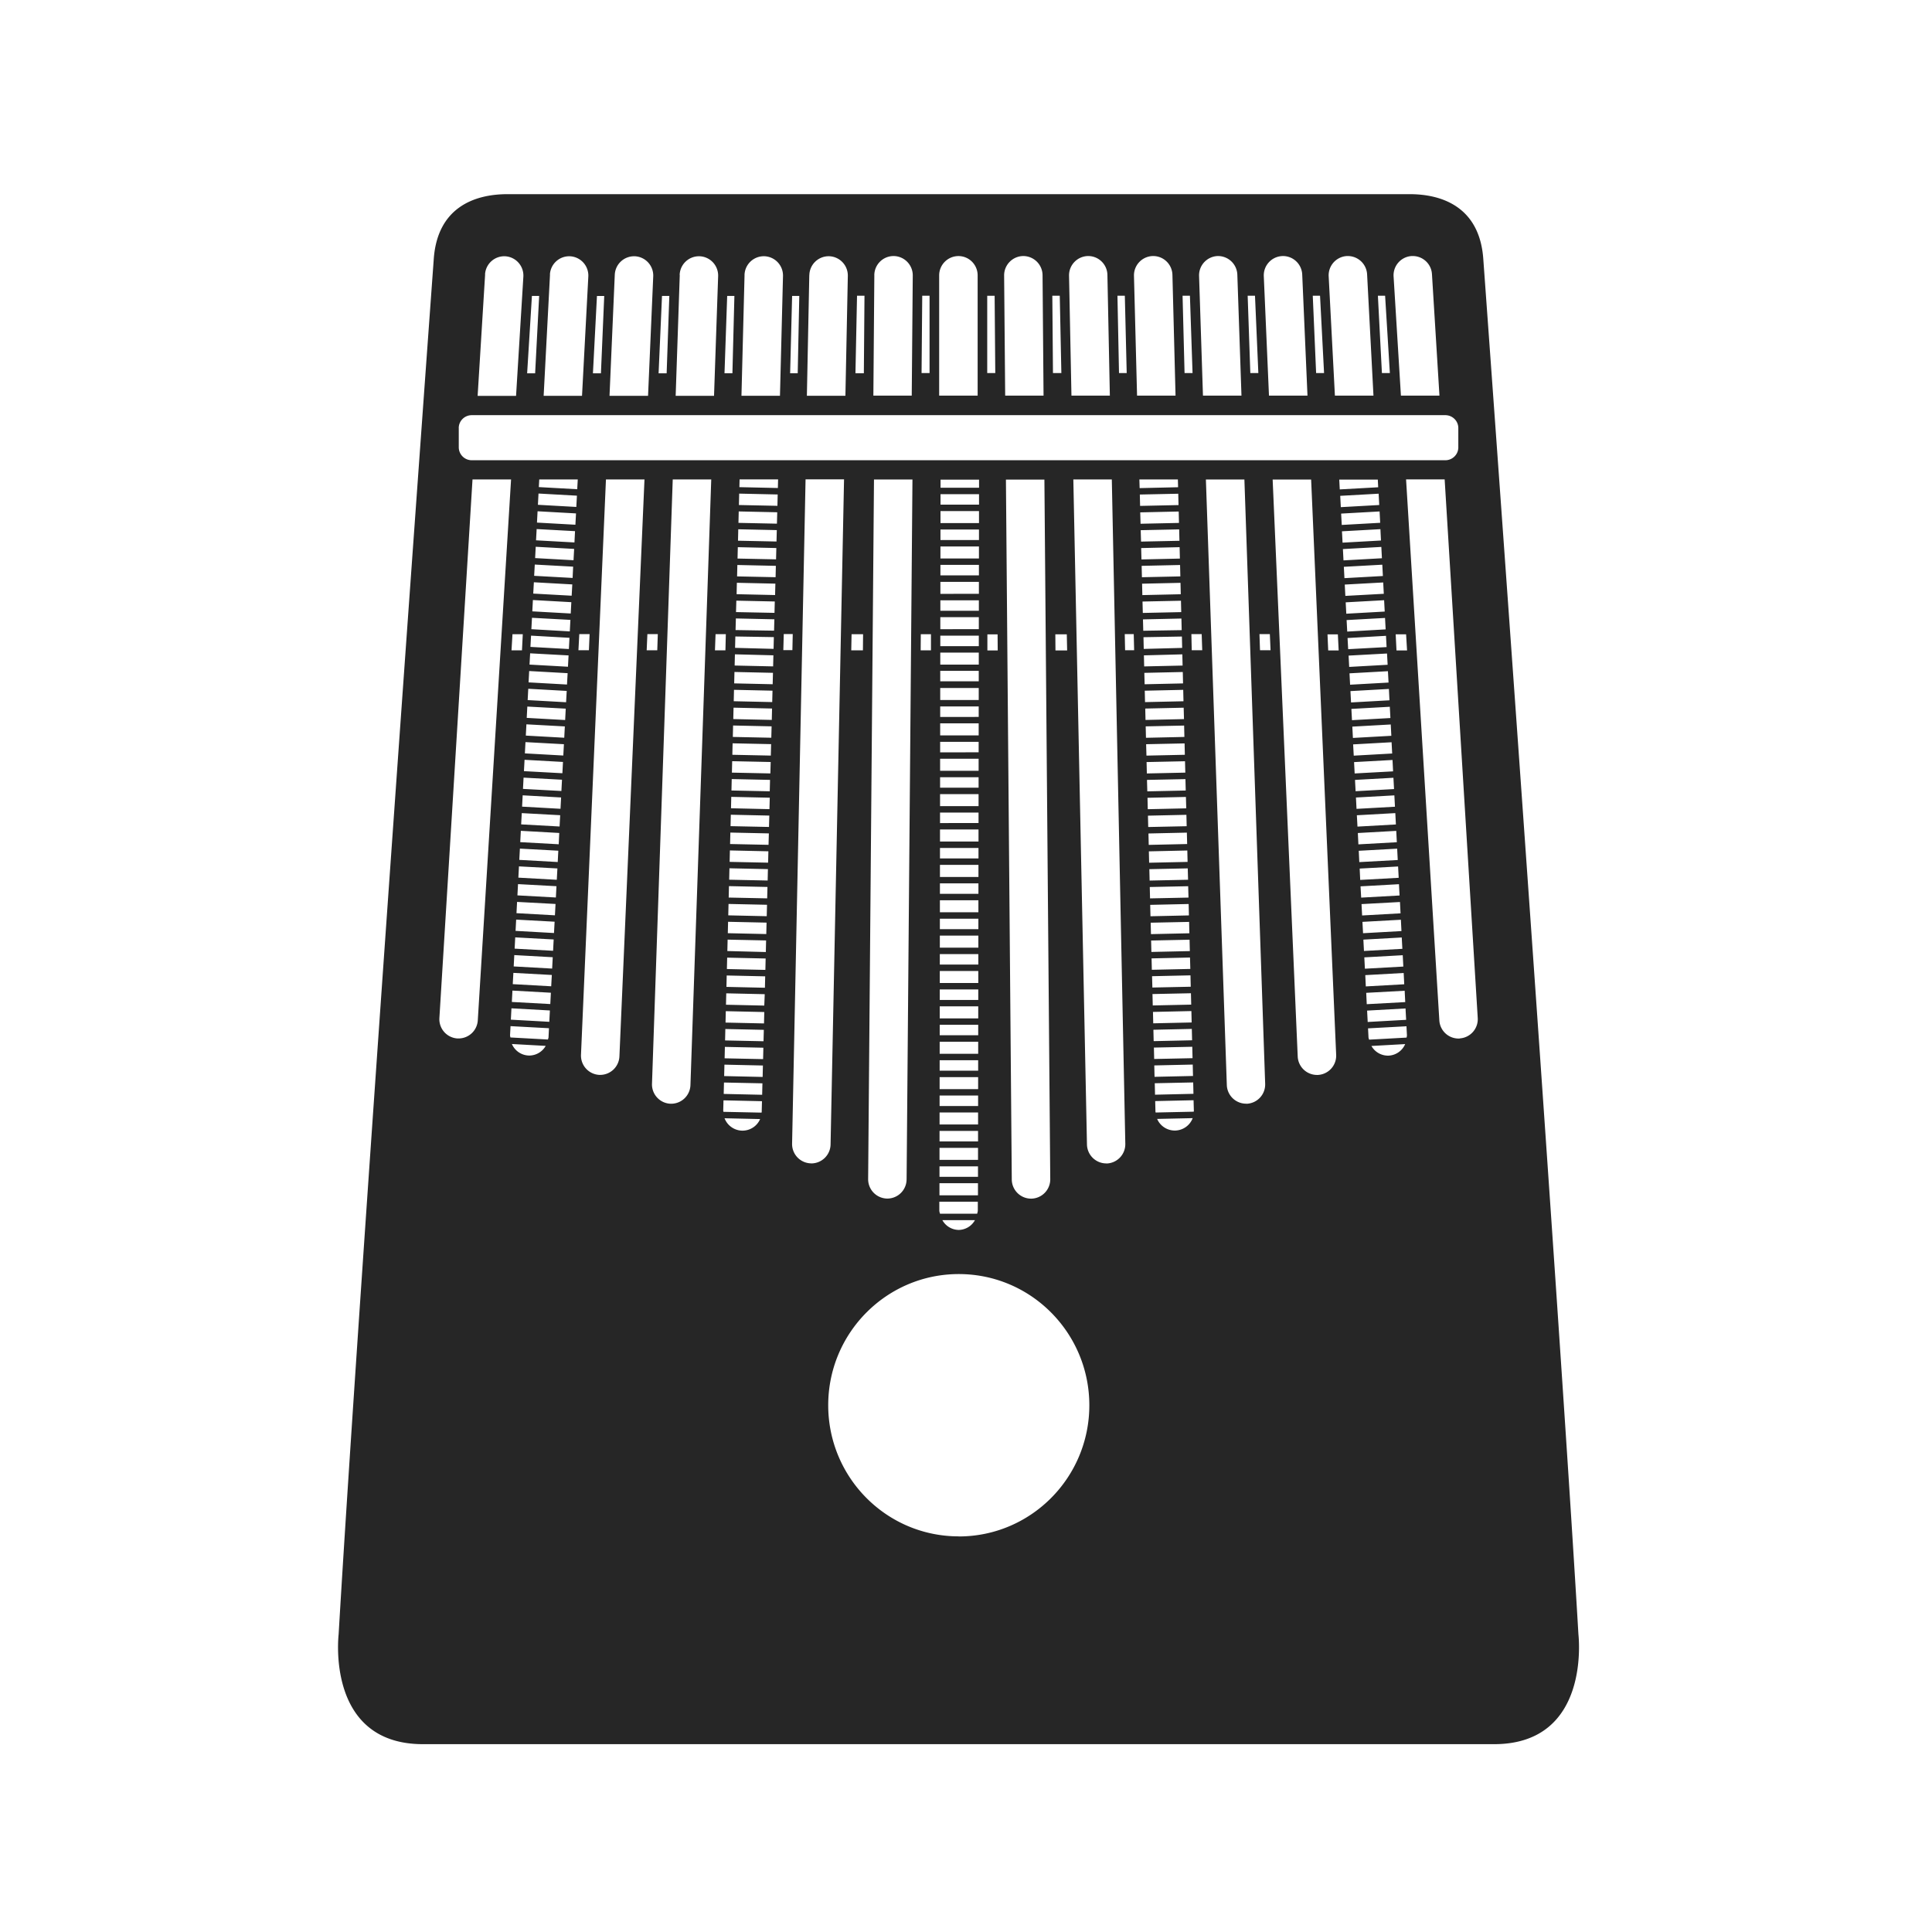
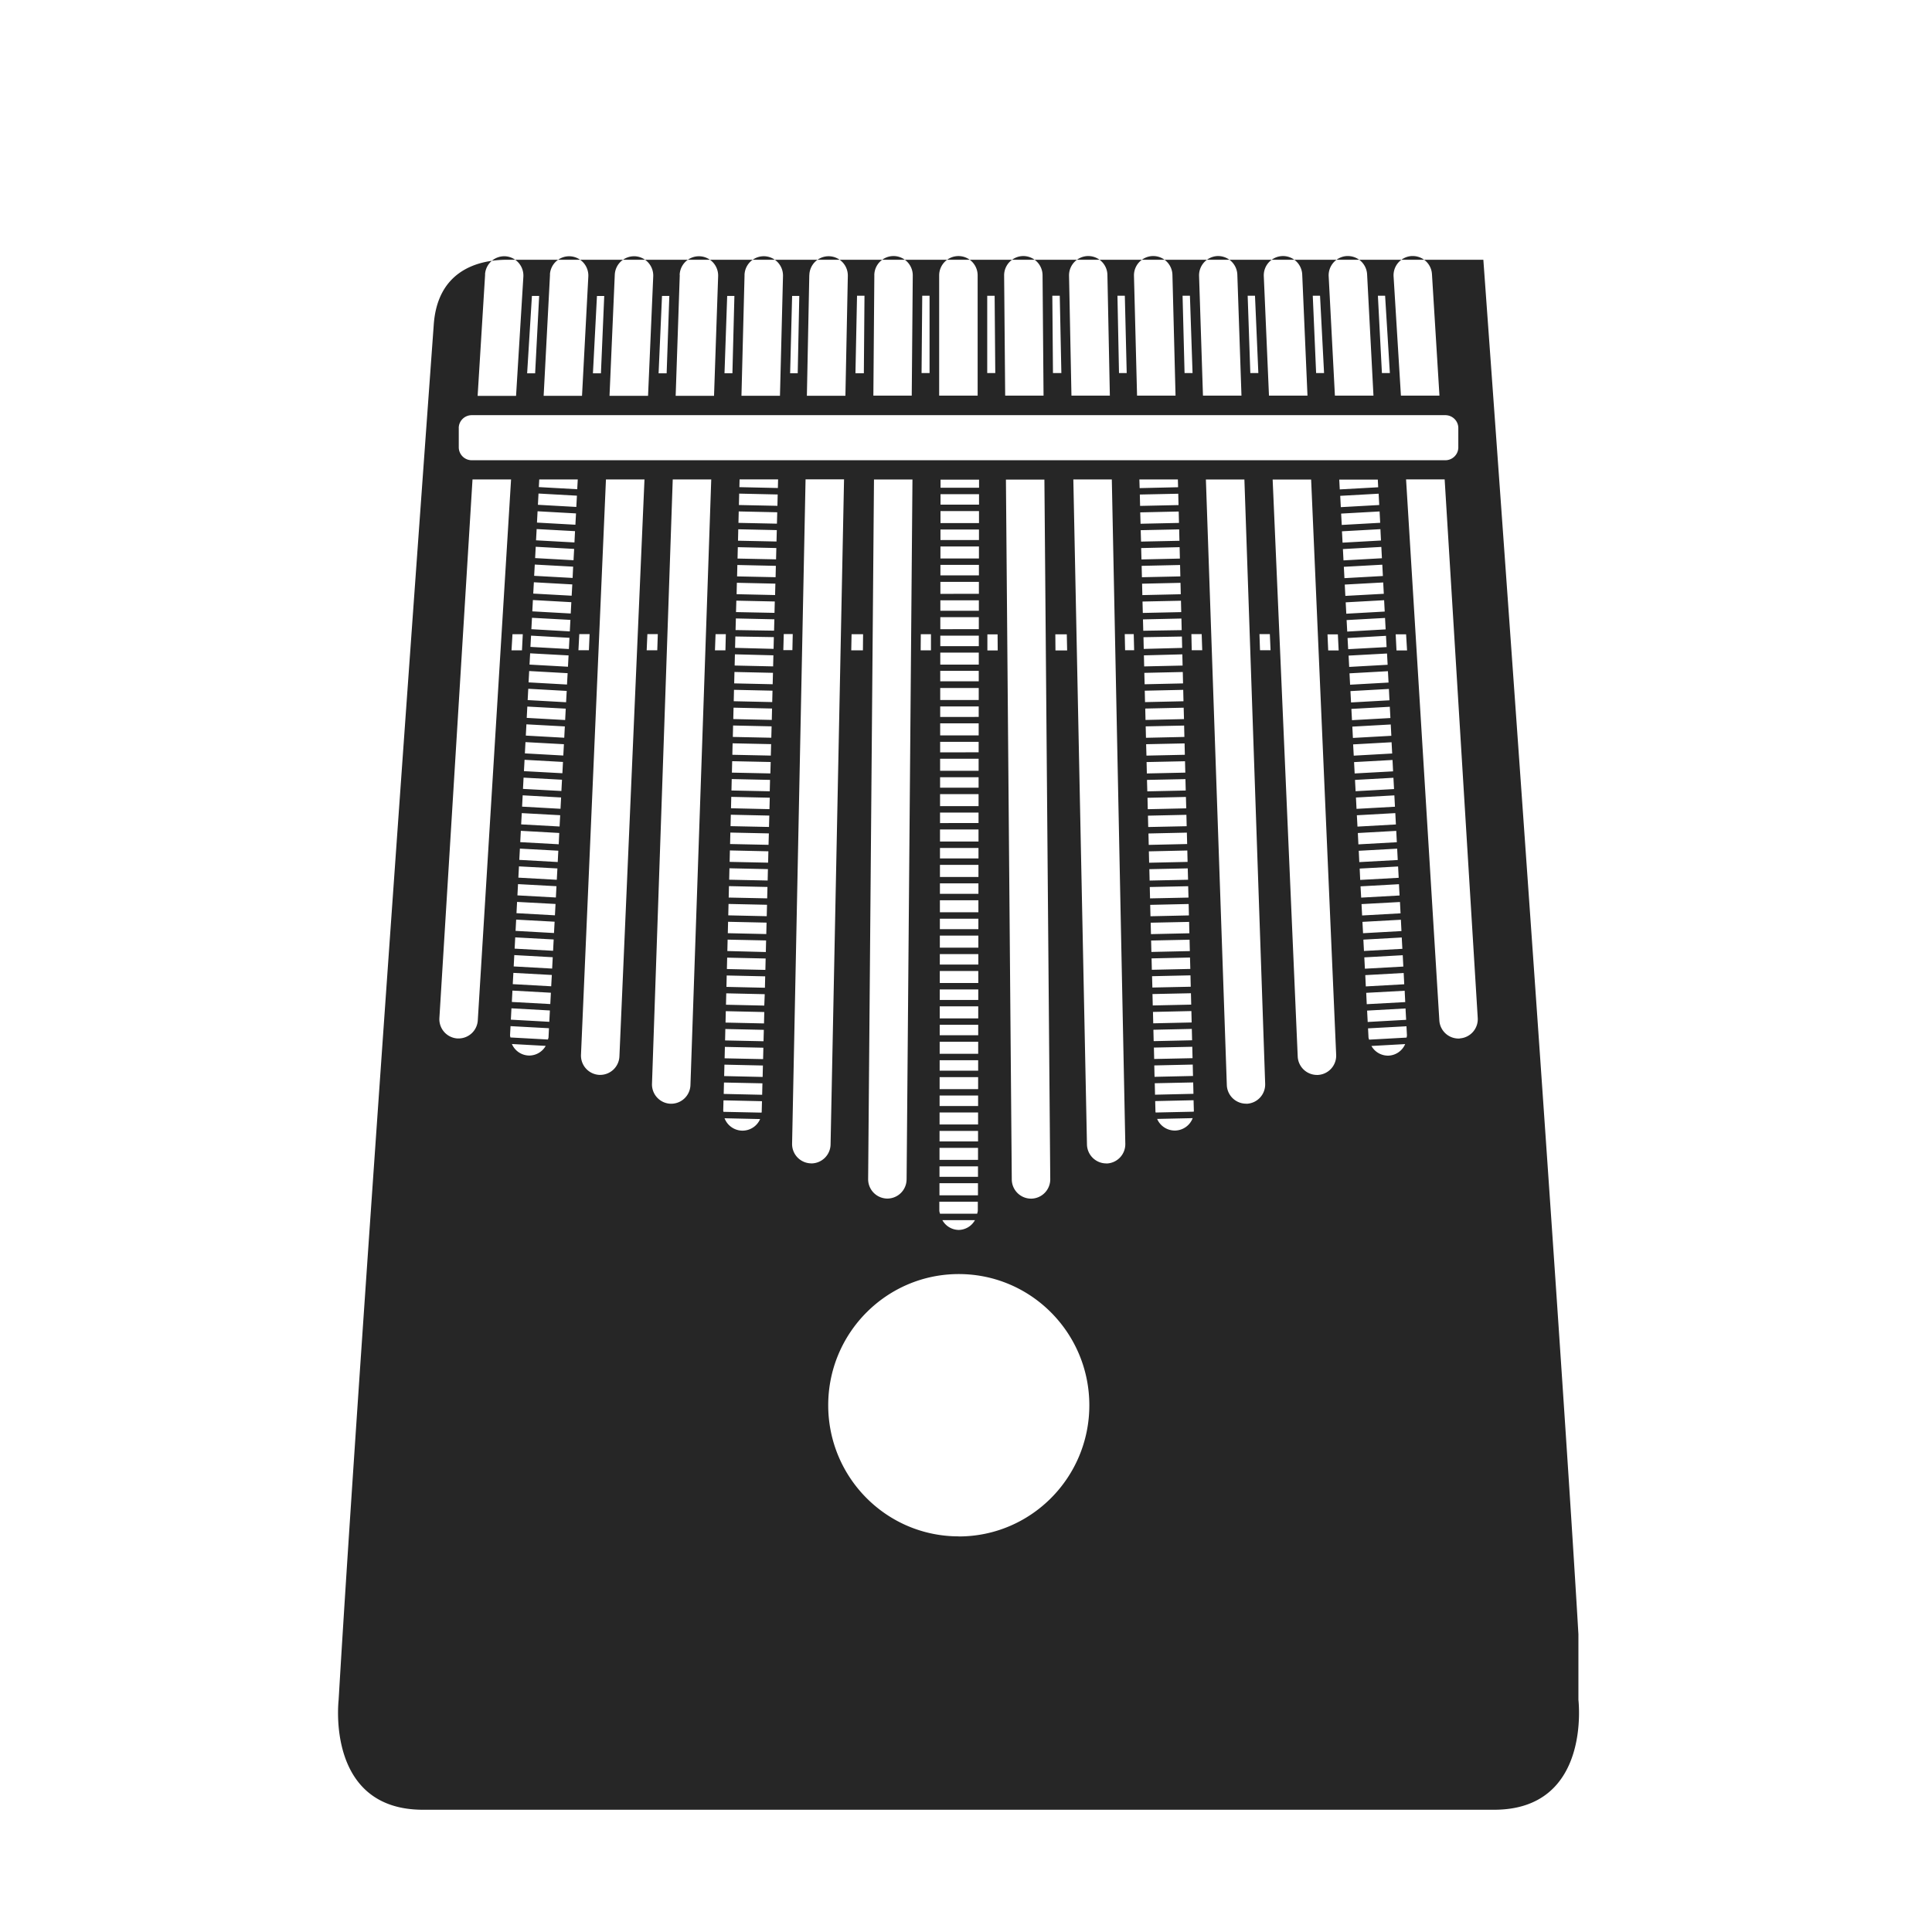
<svg xmlns="http://www.w3.org/2000/svg" fill="none" viewBox="0 0 72 72" width="72" height="72">
-   <path d="M58.823 60.902C58.073 48.09 55.28 9.68 55.28 9.68c-.124-1.941-1.507-2.444-2.745-2.444H18.91c-1.24 0-2.622.503-2.747 2.444 0 0-2.792 38.41-3.543 51.222-.003.044-.482 4.098 3.143 4.098H55.68c3.625 0 3.146-4.054 3.143-4.098Zm-6.217-51.36h.045c.375 0 .692.293.714.676l.279 4.525h-1.436l-.273-4.438a.719.719 0 0 1 .671-.763Zm-.987 1.48.177 2.881H51.5l-.15-2.883h.269Zm-1.425-1.48h.038a.72.72 0 0 1 .716.682l.237 4.52h-1.437l-.232-4.443a.72.72 0 0 1 .678-.759Zm-1 1.48.15 2.881h-.296l-.125-2.883h.271Zm-1.412-1.48h.031c.382 0 .7.302.717.69l.196 4.511h-1.435l-.193-4.45a.719.719 0 0 1 .684-.75Zm-1.012 1.48.125 2.881h-.299l-.099-2.883h.273Zm-1.4-1.48h.026a.72.72 0 0 1 .716.696l.154 4.506h-1.435l-.145-4.456a.72.72 0 0 1 .692-.746Zm-1.025 1.48.098 2.881h-.298l-.074-2.883h.274Zm-1.386-1.48h.018c.387 0 .706.31.716.702l.116 4.5h-1.434l-.115-4.462a.72.72 0 0 1 .7-.74Zm-1.04 1.48.07 2.881h-.287l-.058-2.883h.27Zm-1.38-1.48h.015c.39 0 .71.313.716.705l.091 4.496H39.93l-.09-4.465a.72.72 0 0 1 .702-.736Zm-1.045 1.48.06 2.881h-.313l-.024-2.883h.277Zm-1.365-1.48h.007a.72.72 0 0 1 .717.715l.037 4.486h-1.43l-.039-4.474a.72.72 0 0 1 .71-.727Zm-1.337 1.48h.275l.024 2.881h-.3V11.02ZM35 10.263a.72.72 0 0 1 .718-.72c.396 0 .716.322.716.72v4.48H35v-4.48Zm-.631.758h.273v2.882h-.298l.025-2.883Zm-1.786-.764a.718.718 0 0 1 .716-.715h.007a.72.72 0 0 1 .71.727l-.038 4.474h-1.43l.036-4.486Zm-.644.764h.278l-.024 2.89h-.313l.059-2.884Zm-1.777-.766a.72.72 0 0 1 .718-.706h.014a.72.72 0 0 1 .702.736l-.09 4.465H30.07l.09-4.496Zm-.642.773h.267l-.058 2.882h-.283l.074-2.883Zm-1.774-.777a.719.719 0 0 1 .718-.702h.018a.72.72 0 0 1 .698.74l-.113 4.461h-1.435l.115-4.499Zm-.65.777h.273l-.074 2.883H27l.1-2.883Zm-1.767-.782a.719.719 0 0 1 .716-.696h.026a.72.72 0 0 1 .692.745l-.153 4.457h-1.43l.153-4.505Zm-.658.783h.273l-.1 2.883h-.3l.127-2.883Zm-1.76-.789a.72.72 0 0 1 .718-.69h.03a.72.72 0 0 1 .685.752l-.193 4.45h-1.436l.196-4.514Zm-.665.79h.272l-.123 2.882h-.298l.15-2.883Zm-1.752-.797a.719.719 0 0 1 .754-.682.72.72 0 0 1 .677.758l-.235 4.443h-1.43l.237-4.52Zm-.671.796h.27l-.15 2.883h-.298l.178-2.883Zm-1.747-.802a.718.718 0 0 1 .76-.676.72.72 0 0 1 .668.764l-.272 4.438H17.8l.279-4.526Zm-.98 5.726c0-.266.217-.481.486-.481H53.86c.27 0 .487.215.487.48v.72c0 .265-.217.48-.487.48H17.584a.484.484 0 0 1-.487-.48v-.72ZM51 38.659l-.017-.335 1.432-.078.018.338c0 .03-.01.055-.013.084l-1.398.077c-.006-.03-.02-.056-.022-.086Zm-.03-.575-.022-.422 1.432-.08.023.424-1.433.08Zm-.035-.66-.02-.424 1.433-.078.021.423-1.43.078Zm-.035-.662-.02-.422 1.431-.08.021.421-1.432.08Zm-.034-.661-.022-.423 1.432-.08.022.423-1.432.08Zm-.035-.662-.022-.422 1.43-.08.023.423-1.433.08Zm-.034-.662-.023-.422 1.433-.079.021.422-1.43.08Zm-.035-.661-.022-.423 1.433-.078.021.422-1.432.08Zm-.035-.663-.024-.422 1.432-.08.023.421-1.434.08Zm-.036-.66-.02-.424 1.432-.078.022.422-1.432.079Zm-.034-.663-.02-.424 1.431-.079.022.423-1.433.078Zm-.034-.664-.02-.422 1.431-.08.022.423-1.433.08Zm-.034-.662-.023-.422 1.433-.08.022.423-1.432.08Zm-.035-.66-.022-.423 1.432-.08.022.423-1.432.08Zm-.035-.663-.022-.416 1.432-.08.023.421-1.434.08Zm-.035-.657-.022-.423 1.433-.079.021.424-1.43.078Zm-.034-.66-.023-.423 1.433-.08.022.42-1.432.08Zm-.54-10.29h1.437l.014.285-1.432.08-.019-.365Zm.31 5.903 1.432-.082.022.42-1.432.078-.023-.416Zm1.42-.322-1.433.082-.023-.429 1.432-.079.023.425Zm-1.468-.585-.022-.423 1.432-.079.022.423-1.432.08Zm-.035-.663-.022-.422 1.433-.079.022.423-1.433.078Zm-.034-.662-.022-.422 1.433-.079.022.422-1.433.08Zm-.035-.66-.022-.423 1.432-.08.022.422-1.432.08Zm-.035-.663-.022-.422 1.433-.08.021.423-1.43.08Zm-.03-.66-.023-.422 1.433-.08.022.423-1.433.08Zm-.035-.662-.022-.422 1.432-.08.022.422-1.432.08Zm-.11 4.74.03.6h-.39l-.026-.6h.385Zm.4.792 1.432-.078.023.42-1.433.08-.022-.423Zm1.466.582.023.423-1.433.08-.022-.424 1.432-.08Zm.036.662.021.422-1.432.08-.022-.423 1.433-.08Zm.034.663.022.42-1.432.08-.022-.42 1.432-.08Zm.035.66.022.422-1.432.08-.022-.422 1.432-.08Zm.214-2.76-.03-.6h.388l.036.6h-.39Zm-12.273 0h-.436l-.005-.6h.427l.013.6Zm-.63 19.703a.72.72 0 0 1-.71.728h-.006a.72.72 0 0 1-.718-.716l-.218-26.08h1.434l.218 26.068ZM37.18 24.24h-.383v-.599h.38l.005.6Zm-2.15 20.992c-.007-.04-.024-.075-.024-.117v-.332h1.434v.332c0 .041-.017.077-.023.117H35.03Zm1.303.24a.705.705 0 0 1-.604.364.708.708 0 0 1-.61-.365h1.22Zm-1.322-.928v-.449h1.435v.45H35.01Zm.001-.688v-.39h1.435v.39H35.01Zm.001-.63v-.449h1.435v.448H35.01Zm.001-.688v-.392h1.435v.392H35.01Zm.001-.632v-.447h1.435v.447H35.01Zm.001-.688v-.39h1.435v.39H35.01Zm.001-.63v-.447h1.435v.448H35.01Zm.001-.687v-.39h1.435v.39H35.01Zm.001-.63v-.448h1.435v.448H35.01Zm.001-.69v-.39h1.435v.39H35.01Zm.001-.63v-.447h1.435v.448H35.01Zm.001-.687v-.39h1.435v.392H35.01Zm.001-.63v-.447h1.435v.447H35.01Zm.001-.687v-.39h1.435v.39H35.01Zm.001-.63v-.45h1.435v.449H35.01Zm.001-.69v-.39h1.435v.39H35.01Zm.001-.63v-.447h1.435v.447H35.01Zm.001-.687v-.39h1.435v.39H35.01Zm.001-.63v-.448h1.435v.45H35.01Zm.001-.689v-.39h1.435v.39H35.01Zm.001-.63v-.448h1.435v.448H35.01Zm.001-.688v-.39h1.435v.39H35.01Zm.001-.632v-.446h1.435v.447H35.01Zm.001-.686v-.39h1.435v.39H35.01Zm.001-.63v-.448h1.435v.448H35.01Zm.001-.688v-.39h1.435v.39H35.01Zm.001-.63v-.449h1.435v.448H35.01Zm.001-.689v-.39h1.435v.39H35.01Zm.001-.63v-.448h1.435v.447H35.01Zm.001-.688V25h1.435v.39H35.01Zm.001-.63v-.45h1.435v.448H35.01Zm.001-.69v-.39h1.435v.39H35.01Zm.001-.63V23h1.435v.448H35.01Zm.001-.688v-.39h1.435v.39H35.01Zm.001-.63v-.448h1.435v.447H35.01Zm.001-.69v-.39h1.435v.39H35.01Zm.001-.63v-.447h1.435v.448H35.01Zm.001-.687v-.39h1.435v.39H35.01Zm.001-.63v-.449h1.435v.448H35.01Zm.001-.689v-.39h1.435v.39H35.01Zm.001-.63v-.3h1.435v.3H35.01Zm-.357 5.464v.596h-.384l.005-.6h.38Zm-.69-5.77-.218 26.08a.719.719 0 0 1-.717.717h-.006a.721.721 0 0 1-.71-.73l.218-26.067h1.433Zm-1.84 5.766-.006.6h-.435l.012-.6h.428Zm-12.682 0-.03.6h-.39l.036-.6h.385ZM17.091 38.7h-.045a.719.719 0 0 1-.671-.763l1.234-20.07h1.437l-1.24 20.157a.718.718 0 0 1-.715.676Zm2.636.637a.71.71 0 0 1-.65-.43l1.26.07a.71.71 0 0 1-.61.36Zm.716-.683c-.002.03-.017.056-.022.086l-1.4-.077c-.002-.029-.014-.055-.013-.084l.018-.338 1.433.078-.017.335Zm.03-.574L19.038 38l.022-.423 1.433.08-.022.423Zm.035-.662-1.433-.078.022-.424 1.433.08-.022.422Zm.034-.662-1.433-.08.023-.42 1.433.078-.023.422Zm.035-.66-1.433-.08.022-.423 1.433.08-.022.422Zm.035-.663-1.433-.08.022-.42 1.433.078-.022.422Zm.034-.662-1.432-.08.022-.42 1.433.078-.023.42Zm.035-.66-1.433-.08.022-.42 1.433.077-.022.422Zm.035-.664-1.433-.079.022-.42 1.433.078-.022.421Zm.034-.66-1.432-.08.022-.42 1.433.077-.023.423Zm.035-.662-1.432-.08.022-.42 1.432.078-.022.422Zm.035-.662-1.432-.079.022-.422 1.432.08-.02.421Zm.035-.662-1.433-.079.023-.42 1.432.078-.023.421Zm.034-.66-1.432-.08.022-.422 1.432.08-.022.421Zm.035-.663L19.49 29.4l.022-.42 1.432.078-.022.42Zm.035-.662-1.433-.078.023-.423 1.432.08-.022.421Zm.034-.66-1.432-.08.022-.42 1.433.078-.023.421Zm.035-.663-1.432-.08.022-.42 1.432.078-.022.428Zm.034-.66-1.432-.08.022-.422 1.432.078-.022.423Zm.035-.663-1.432-.08.022-.422 1.433.08-.023.42Zm.034-.66-1.432-.08.022-.423 1.433.08-.023.422Zm.036-.663-1.433-.08.023-.42 1.432.078-.022.422Zm.034-.66-1.433-.079.023-.42 1.432.081-.022.417Zm.035-.657-1.433-.082.023-.425 1.432.078-.023.43Zm.034-.667-1.432-.08.022-.422 1.432.08-.022.422Zm.036-.663-1.433-.079.023-.422 1.432.08-.023.421Zm.034-.662-1.433-.079.023-.42 1.43.078-.02.421Zm.034-.66-1.431-.08.022-.422 1.432.08-.023.421Zm.035-.663-1.432-.079.023-.42 1.43.078-.021.42Zm.035-.66-1.432-.08.022-.422 1.433.08-.023.421Zm.034-.663-1.431-.08.022-.42 1.432.08-.023.42Zm.035-.66-1.432-.08.016-.285h1.435l-.02.364Zm.076 5.4h.384l-.026.6h-.39l.032-.6Zm1.495 15.736a.72.72 0 0 1-.717.69h-.03a.72.72 0 0 1-.685-.753l.93-21.438h1.436l-.934 21.501Zm1.043-15.736h.388l-.02.602H24.1l.026-.6Zm1.604 16.804a.72.72 0 0 1-.716.697h-.025a.72.72 0 0 1-.692-.747l.773-22.518h1.435l-.775 22.568Zm.936-16.803h.383l-.015.602h-.39l.022-.6Zm1.005 18.503h-.02a.719.719 0 0 1-.65-.462l1.326.03a.716.716 0 0 1-.656.432Zm.716-.703c0 .01-.007.02-.007.031l-1.42-.03c-.001-.015-.008-.025-.008-.038l.01-.39 1.434.032-.01.395Zm.016-.634-1.433-.032.01-.425 1.433.03-.01.426Zm.017-.665-1.433-.032.01-.426 1.434.032-.01.425Zm.017-.664-1.433-.03.01-.426 1.434.031-.01.425Zm.017-.666-1.433-.03.01-.426 1.434.031-.011.425Zm.017-.664-1.433-.032.01-.425 1.434.032-.01.425Zm.017-.665-1.433-.032.01-.425 1.434.032-.017.425Zm.017-.665-1.433-.032.01-.425 1.434.032-.01.425Zm.017-.665-1.433-.032.01-.425 1.434.032-.01.425Zm.017-.666-1.433-.037.01-.425 1.434.03-.01.425Zm.017-.67-1.433-.032.01-.425 1.434.031-.01.426Zm.017-.665-1.433-.032.01-.425 1.434.031-.01.426Zm.017-.665-1.434-.03.01-.426 1.435.031-.011.425Zm.017-.665-1.433-.03.01-.426 1.434.031-.01.425Zm.017-.665-1.433-.03.01-.426 1.434.032-.01.424Zm.017-.665-1.433-.03.01-.427 1.435.031-.012.425Zm.018-.666-1.434-.03.01-.426 1.435.032-.012.425Zm.017-.664-1.434-.033.01-.425 1.435.032-.012.425Zm.017-.665-1.434-.03.01-.426 1.428.031-.011.426Zm.016-.666-1.433-.03.01-.426 1.435.03-.012.424Zm.017-.665-1.434-.03.01-.427 1.435.03-.011.425Zm.018-.665-1.434-.03.01-.426 1.435.031-.011.428Zm.017-.664-1.434-.032.01-.425 1.435.032-.01.425Zm.017-.665-1.434-.032.01-.425 1.435.032-.011.425Zm.017-.665-1.434-.032.01-.425 1.435.032-.011.425Zm.017-.665-1.434-.032.01-.418 1.434.037-.01.413Zm.016-.653-1.434-.038.01-.424 1.435.024-.01.438Zm.018-.678-1.434-.023.012-.433 1.434.032-.011.424Zm.016-.664-1.433-.029.012-.426 1.433.031-.011.425Zm.019-.664-1.43-.032.01-.425 1.435.032-.011.425Zm.02-.665-1.432-.03.01-.425 1.435.032-.01.424Zm.019-.665-1.434-.03.01-.424 1.436.032-.011.425Zm.017-.665-1.434-.03.01-.426 1.436.031-.011.425Zm.017-.665-1.434-.03.01-.426 1.435.031-.011.426Zm.017-.665-1.434-.03.01-.425 1.435.032-.01.424Zm.017-.664-1.433-.032.007-.29h1.435l-.008.322Zm.22 5.442h.335l-.013.6h-.338l.016-.6Zm1.025 19.727h-.013a.72.72 0 0 1-.702-.736l.502-24.756h1.434l-.502 24.787a.72.72 0 0 1-.718.707Zm5.497 13.9c-2.687.002-4.865-2.187-4.865-4.888 0-2.697 2.179-4.887 4.866-4.887 2.686 0 4.865 2.19 4.865 4.89 0 2.7-2.18 4.888-4.865 4.888Zm5.51-13.898h-.013a.721.721 0 0 1-.72-.705L40 17.868h1.434l.503 24.756a.72.72 0 0 1-.701.736Zm.689-19.127-.013-.599h.335l.015.601h-.337Zm.533-6.363h1.434l.008.29-1.433.033-.01-.322Zm.015.562 1.433-.03.01.423-1.432.031-.01-.425Zm.016.665 1.434-.032.01.425-1.432.031-.012-.423Zm.017.664 1.434-.03.01.425-1.431.03-.012-.424Zm.018.666 1.433-.033.01.425-1.432.032-.011-.425Zm.017.663 1.433-.032.01.425-1.432.031-.01-.424Zm.017.665 1.432-.032.01.425-1.432.032-.01-.425Zm.016.665 1.433-.03.01.424-1.432.031-.011-.425Zm.017.665 1.433-.032.01.433-1.432.023-.011-.424Zm.017.664 1.434-.025.01.424-1.432.038-.01-.438Zm.017.677 1.433-.038.01.418-1.432.032-.01-.413Zm.017.652 1.433-.032.01.425-1.432.032-.011-.425Zm.017.665 1.432-.032.01.425-1.433.032-.01-.425Zm.016.665 1.433-.032.012.425-1.434.032-.01-.425Zm.017.664 1.433-.03.01.424-1.432.032-.01-.426Zm.017.665 1.433-.03.01.424-1.431.031-.012-.423Zm.017.665 1.432-.03.011.424-1.433.031-.01-.425Zm.016.665 1.432-.029.011.425-1.432.031-.012-.425Zm.016.667 1.434-.032.012.425-1.434.032-.01-.425Zm.018.666 1.434-.032.01.425-1.433.03-.01-.423Zm.017.664 1.434-.032.011.425-1.432.032-.01-.425Zm.017.666 1.434-.032.01.425-1.433.031-.01-.424Zm.018.664 1.432-.03.012.424-1.433.031-.01-.425Zm.017.665 1.431-.03.012.424-1.433.03-.01-.424Zm.015.665 1.434-.032.01.425-1.433.032-.01-.424Zm.018.665 1.433-.03.01.424-1.432.032-.01-.426Zm.017.664 1.433-.03.01.424-1.433.032-.01-.424Zm.016.666 1.433-.032.012.425-1.434.032-.01-.425Zm.018.664 1.433-.032.01.424-1.43.03-.012-.425Zm.016.665 1.434-.03.01.424-1.433.031-.01-.425Zm.018.666 1.433-.032.01.425-1.432.032-.01-.425Zm.017.665 1.432-.032.01.424-1.432.032-.01-.424Zm.015.664 1.434-.03.01.425-1.43.03-.01-.424Zm.018.665 1.433-.032.01.425-1.433.032-.01-.423Zm.017.664 1.433-.03.01.424-1.432.033-.01-.427Zm.762 1.763h-.02a.716.716 0 0 1-.654-.433l1.325-.029a.717.717 0 0 1-.65.462Zm.692-.703-1.42.031c0-.01-.007-.02-.007-.03l-.01-.396 1.43-.032.011.39c.002.013-.005.024-.005.037Zm-.075-17.199-.013-.599h.384l.02.601h-.39Zm2.047 16.901h-.025a.72.72 0 0 1-.716-.696l-.78-22.565h1.435l.774 22.518a.72.72 0 0 1-.693.746Zm.497-16.899-.02-.6h.387l.026.6h-.394ZM49.11 40.06h-.03a.72.72 0 0 1-.718-.689l-.934-21.5h1.434l.933 21.437a.719.719 0 0 1-.685.752Zm2.647-.72a.71.71 0 0 1-.648-.36l1.258-.07a.71.71 0 0 1-.61.43Zm2.643-.638a.718.718 0 0 1-.76-.675L52.4 17.866h1.438l1.233 20.07a.719.719 0 0 1-.671.762Z" fill="#262626" />
+   <path d="M58.823 60.902C58.073 48.09 55.28 9.68 55.28 9.68H18.91c-1.24 0-2.622.503-2.747 2.444 0 0-2.792 38.41-3.543 51.222-.003.044-.482 4.098 3.143 4.098H55.68c3.625 0 3.146-4.054 3.143-4.098Zm-6.217-51.36h.045c.375 0 .692.293.714.676l.279 4.525h-1.436l-.273-4.438a.719.719 0 0 1 .671-.763Zm-.987 1.48.177 2.881H51.5l-.15-2.883h.269Zm-1.425-1.48h.038a.72.72 0 0 1 .716.682l.237 4.52h-1.437l-.232-4.443a.72.72 0 0 1 .678-.759Zm-1 1.48.15 2.881h-.296l-.125-2.883h.271Zm-1.412-1.48h.031c.382 0 .7.302.717.69l.196 4.511h-1.435l-.193-4.45a.719.719 0 0 1 .684-.75Zm-1.012 1.48.125 2.881h-.299l-.099-2.883h.273Zm-1.4-1.48h.026a.72.72 0 0 1 .716.696l.154 4.506h-1.435l-.145-4.456a.72.72 0 0 1 .692-.746Zm-1.025 1.48.098 2.881h-.298l-.074-2.883h.274Zm-1.386-1.48h.018c.387 0 .706.31.716.702l.116 4.5h-1.434l-.115-4.462a.72.72 0 0 1 .7-.74Zm-1.04 1.48.07 2.881h-.287l-.058-2.883h.27Zm-1.38-1.48h.015c.39 0 .71.313.716.705l.091 4.496H39.93l-.09-4.465a.72.72 0 0 1 .702-.736Zm-1.045 1.48.06 2.881h-.313l-.024-2.883h.277Zm-1.365-1.48h.007a.72.72 0 0 1 .717.715l.037 4.486h-1.43l-.039-4.474a.72.72 0 0 1 .71-.727Zm-1.337 1.48h.275l.024 2.881h-.3V11.02ZM35 10.263a.72.72 0 0 1 .718-.72c.396 0 .716.322.716.72v4.48H35v-4.48Zm-.631.758h.273v2.882h-.298l.025-2.883Zm-1.786-.764a.718.718 0 0 1 .716-.715h.007a.72.72 0 0 1 .71.727l-.038 4.474h-1.43l.036-4.486Zm-.644.764h.278l-.024 2.89h-.313l.059-2.884Zm-1.777-.766a.72.72 0 0 1 .718-.706h.014a.72.72 0 0 1 .702.736l-.09 4.465H30.07l.09-4.496Zm-.642.773h.267l-.058 2.882h-.283l.074-2.883Zm-1.774-.777a.719.719 0 0 1 .718-.702h.018a.72.72 0 0 1 .698.74l-.113 4.461h-1.435l.115-4.499Zm-.65.777h.273l-.074 2.883H27l.1-2.883Zm-1.767-.782a.719.719 0 0 1 .716-.696h.026a.72.72 0 0 1 .692.745l-.153 4.457h-1.43l.153-4.505Zm-.658.783h.273l-.1 2.883h-.3l.127-2.883Zm-1.76-.789a.72.72 0 0 1 .718-.69h.03a.72.72 0 0 1 .685.752l-.193 4.45h-1.436l.196-4.514Zm-.665.79h.272l-.123 2.882h-.298l.15-2.883Zm-1.752-.797a.719.719 0 0 1 .754-.682.72.72 0 0 1 .677.758l-.235 4.443h-1.43l.237-4.52Zm-.671.796h.27l-.15 2.883h-.298l.178-2.883Zm-1.747-.802a.718.718 0 0 1 .76-.676.72.72 0 0 1 .668.764l-.272 4.438H17.8l.279-4.526Zm-.98 5.726c0-.266.217-.481.486-.481H53.86c.27 0 .487.215.487.48v.72c0 .265-.217.48-.487.48H17.584a.484.484 0 0 1-.487-.48v-.72ZM51 38.659l-.017-.335 1.432-.078.018.338c0 .03-.01.055-.013.084l-1.398.077c-.006-.03-.02-.056-.022-.086Zm-.03-.575-.022-.422 1.432-.08.023.424-1.433.08Zm-.035-.66-.02-.424 1.433-.078.021.423-1.43.078Zm-.035-.662-.02-.422 1.431-.08.021.421-1.432.08Zm-.034-.661-.022-.423 1.432-.08.022.423-1.432.08Zm-.035-.662-.022-.422 1.43-.08.023.423-1.433.08Zm-.034-.662-.023-.422 1.433-.079.021.422-1.43.08Zm-.035-.661-.022-.423 1.433-.078.021.422-1.432.08Zm-.035-.663-.024-.422 1.432-.08.023.421-1.434.08Zm-.036-.66-.02-.424 1.432-.078.022.422-1.432.079Zm-.034-.663-.02-.424 1.431-.079.022.423-1.433.078Zm-.034-.664-.02-.422 1.431-.08.022.423-1.433.08Zm-.034-.662-.023-.422 1.433-.08.022.423-1.432.08Zm-.035-.66-.022-.423 1.432-.08.022.423-1.432.08Zm-.035-.663-.022-.416 1.432-.08.023.421-1.434.08Zm-.035-.657-.022-.423 1.433-.079.021.424-1.43.078Zm-.034-.66-.023-.423 1.433-.08.022.42-1.432.08Zm-.54-10.29h1.437l.014.285-1.432.08-.019-.365Zm.31 5.903 1.432-.082.022.42-1.432.078-.023-.416Zm1.42-.322-1.433.082-.023-.429 1.432-.079.023.425Zm-1.468-.585-.022-.423 1.432-.079.022.423-1.432.08Zm-.035-.663-.022-.422 1.433-.079.022.423-1.433.078Zm-.034-.662-.022-.422 1.433-.079.022.422-1.433.08Zm-.035-.66-.022-.423 1.432-.08.022.422-1.432.08Zm-.035-.663-.022-.422 1.433-.08.021.423-1.43.08Zm-.03-.66-.023-.422 1.433-.08.022.423-1.433.08Zm-.035-.662-.022-.422 1.432-.08.022.422-1.432.08Zm-.11 4.74.03.6h-.39l-.026-.6h.385Zm.4.792 1.432-.078.023.42-1.433.08-.022-.423Zm1.466.582.023.423-1.433.08-.022-.424 1.432-.08Zm.036.662.021.422-1.432.08-.022-.423 1.433-.08Zm.034.663.022.42-1.432.08-.022-.42 1.432-.08Zm.035.66.022.422-1.432.08-.022-.422 1.432-.08Zm.214-2.76-.03-.6h.388l.036.6h-.39Zm-12.273 0h-.436l-.005-.6h.427l.013.6Zm-.63 19.703a.72.72 0 0 1-.71.728h-.006a.72.72 0 0 1-.718-.716l-.218-26.08h1.434l.218 26.068ZM37.18 24.24h-.383v-.599h.38l.005.6Zm-2.15 20.992c-.007-.04-.024-.075-.024-.117v-.332h1.434v.332c0 .041-.017.077-.023.117H35.03Zm1.303.24a.705.705 0 0 1-.604.364.708.708 0 0 1-.61-.365h1.22Zm-1.322-.928v-.449h1.435v.45H35.01Zm.001-.688v-.39h1.435v.39H35.01Zm.001-.63v-.449h1.435v.448H35.01Zm.001-.688v-.392h1.435v.392H35.01Zm.001-.632v-.447h1.435v.447H35.01Zm.001-.688v-.39h1.435v.39H35.01Zm.001-.63v-.447h1.435v.448H35.01Zm.001-.687v-.39h1.435v.39H35.01Zm.001-.63v-.448h1.435v.448H35.01Zm.001-.69v-.39h1.435v.39H35.01Zm.001-.63v-.447h1.435v.448H35.01Zm.001-.687v-.39h1.435v.392H35.01Zm.001-.63v-.447h1.435v.447H35.01Zm.001-.687v-.39h1.435v.39H35.01Zm.001-.63v-.45h1.435v.449H35.01Zm.001-.69v-.39h1.435v.39H35.01Zm.001-.63v-.447h1.435v.447H35.01Zm.001-.687v-.39h1.435v.39H35.01Zm.001-.63v-.448h1.435v.45H35.01Zm.001-.689v-.39h1.435v.39H35.01Zm.001-.63v-.448h1.435v.448H35.01Zm.001-.688v-.39h1.435v.39H35.01Zm.001-.632v-.446h1.435v.447H35.01Zm.001-.686v-.39h1.435v.39H35.01Zm.001-.63v-.448h1.435v.448H35.01Zm.001-.688v-.39h1.435v.39H35.01Zm.001-.63v-.449h1.435v.448H35.01Zm.001-.689v-.39h1.435v.39H35.01Zm.001-.63v-.448h1.435v.447H35.01Zm.001-.688V25h1.435v.39H35.01Zm.001-.63v-.45h1.435v.448H35.01Zm.001-.69v-.39h1.435v.39H35.01Zm.001-.63V23h1.435v.448H35.01Zm.001-.688v-.39h1.435v.39H35.01Zm.001-.63v-.448h1.435v.447H35.01Zm.001-.69v-.39h1.435v.39H35.01Zm.001-.63v-.447h1.435v.448H35.01Zm.001-.687v-.39h1.435v.39H35.01Zm.001-.63v-.449h1.435v.448H35.01Zm.001-.689v-.39h1.435v.39H35.01Zm.001-.63v-.3h1.435v.3H35.01Zm-.357 5.464v.596h-.384l.005-.6h.38Zm-.69-5.77-.218 26.08a.719.719 0 0 1-.717.717h-.006a.721.721 0 0 1-.71-.73l.218-26.067h1.433Zm-1.84 5.766-.006.6h-.435l.012-.6h.428Zm-12.682 0-.03.6h-.39l.036-.6h.385ZM17.091 38.7h-.045a.719.719 0 0 1-.671-.763l1.234-20.07h1.437l-1.24 20.157a.718.718 0 0 1-.715.676Zm2.636.637a.71.71 0 0 1-.65-.43l1.26.07a.71.71 0 0 1-.61.36Zm.716-.683c-.002.03-.017.056-.022.086l-1.4-.077c-.002-.029-.014-.055-.013-.084l.018-.338 1.433.078-.017.335Zm.03-.574L19.038 38l.022-.423 1.433.08-.022.423Zm.035-.662-1.433-.078.022-.424 1.433.08-.022.422Zm.034-.662-1.433-.08.023-.42 1.433.078-.023.422Zm.035-.66-1.433-.08.022-.423 1.433.08-.022.422Zm.035-.663-1.433-.08.022-.42 1.433.078-.022.422Zm.034-.662-1.432-.08.022-.42 1.433.078-.023.42Zm.035-.66-1.433-.08.022-.42 1.433.077-.022.422Zm.035-.664-1.433-.079.022-.42 1.433.078-.022.421Zm.034-.66-1.432-.08.022-.42 1.433.077-.023.423Zm.035-.662-1.432-.08.022-.42 1.432.078-.022.422Zm.035-.662-1.432-.079.022-.422 1.432.08-.02.421Zm.035-.662-1.433-.079.023-.42 1.432.078-.023.421Zm.034-.66-1.432-.08.022-.422 1.432.08-.022.421Zm.035-.663L19.49 29.4l.022-.42 1.432.078-.022.42Zm.035-.662-1.433-.078.023-.423 1.432.08-.022.421Zm.034-.66-1.432-.08.022-.42 1.433.078-.023.421Zm.035-.663-1.432-.08.022-.42 1.432.078-.022.428Zm.034-.66-1.432-.08.022-.422 1.432.078-.022.423Zm.035-.663-1.432-.08.022-.422 1.433.08-.023.42Zm.034-.66-1.432-.08.022-.423 1.433.08-.023.422Zm.036-.663-1.433-.08.023-.42 1.432.078-.022.422Zm.034-.66-1.433-.079.023-.42 1.432.081-.022.417Zm.035-.657-1.433-.082.023-.425 1.432.078-.023.43Zm.034-.667-1.432-.08.022-.422 1.432.08-.022.422Zm.036-.663-1.433-.079.023-.422 1.432.08-.023.421Zm.034-.662-1.433-.079.023-.42 1.43.078-.02.421Zm.034-.66-1.431-.08.022-.422 1.432.08-.023.421Zm.035-.663-1.432-.079.023-.42 1.43.078-.021.42Zm.035-.66-1.432-.08.022-.422 1.433.08-.023.421Zm.034-.663-1.431-.08.022-.42 1.432.08-.023.42Zm.035-.66-1.432-.08.016-.285h1.435l-.02.364Zm.076 5.4h.384l-.026.6h-.39l.032-.6Zm1.495 15.736a.72.72 0 0 1-.717.69h-.03a.72.72 0 0 1-.685-.753l.93-21.438h1.436l-.934 21.501Zm1.043-15.736h.388l-.02.602H24.1l.026-.6Zm1.604 16.804a.72.72 0 0 1-.716.697h-.025a.72.72 0 0 1-.692-.747l.773-22.518h1.435l-.775 22.568Zm.936-16.803h.383l-.015.602h-.39l.022-.6Zm1.005 18.503h-.02a.719.719 0 0 1-.65-.462l1.326.03a.716.716 0 0 1-.656.432Zm.716-.703c0 .01-.007.02-.007.031l-1.42-.03c-.001-.015-.008-.025-.008-.038l.01-.39 1.434.032-.01.395Zm.016-.634-1.433-.032.01-.425 1.433.03-.01.426Zm.017-.665-1.433-.032.01-.426 1.434.032-.01.425Zm.017-.664-1.433-.03.01-.426 1.434.031-.01.425Zm.017-.666-1.433-.03.01-.426 1.434.031-.011.425Zm.017-.664-1.433-.032.01-.425 1.434.032-.01.425Zm.017-.665-1.433-.032.01-.425 1.434.032-.017.425Zm.017-.665-1.433-.032.01-.425 1.434.032-.01.425Zm.017-.665-1.433-.032.01-.425 1.434.032-.01.425Zm.017-.666-1.433-.037.01-.425 1.434.03-.01.425Zm.017-.67-1.433-.032.01-.425 1.434.031-.01.426Zm.017-.665-1.433-.032.01-.425 1.434.031-.01.426Zm.017-.665-1.434-.03.01-.426 1.435.031-.011.425Zm.017-.665-1.433-.03.01-.426 1.434.031-.01.425Zm.017-.665-1.433-.03.01-.426 1.434.032-.01.424Zm.017-.665-1.433-.03.01-.427 1.435.031-.012.425Zm.018-.666-1.434-.03.01-.426 1.435.032-.012.425Zm.017-.664-1.434-.033.01-.425 1.435.032-.012.425Zm.017-.665-1.434-.03.01-.426 1.428.031-.011.426Zm.016-.666-1.433-.03.01-.426 1.435.03-.012.424Zm.017-.665-1.434-.03.01-.427 1.435.03-.011.425Zm.018-.665-1.434-.03.01-.426 1.435.031-.011.428Zm.017-.664-1.434-.032.01-.425 1.435.032-.01.425Zm.017-.665-1.434-.032.01-.425 1.435.032-.011.425Zm.017-.665-1.434-.032.01-.425 1.435.032-.011.425Zm.017-.665-1.434-.032.01-.418 1.434.037-.01.413Zm.016-.653-1.434-.038.01-.424 1.435.024-.01.438Zm.018-.678-1.434-.023.012-.433 1.434.032-.011.424Zm.016-.664-1.433-.029.012-.426 1.433.031-.011.425Zm.019-.664-1.43-.032.01-.425 1.435.032-.011.425Zm.02-.665-1.432-.03.01-.425 1.435.032-.01.424Zm.019-.665-1.434-.03.01-.424 1.436.032-.011.425Zm.017-.665-1.434-.03.01-.426 1.436.031-.011.425Zm.017-.665-1.434-.03.01-.426 1.435.031-.011.426Zm.017-.665-1.434-.03.01-.425 1.435.032-.01.424Zm.017-.664-1.433-.032.007-.29h1.435l-.008.322Zm.22 5.442h.335l-.013.6h-.338l.016-.6Zm1.025 19.727h-.013a.72.72 0 0 1-.702-.736l.502-24.756h1.434l-.502 24.787a.72.72 0 0 1-.718.707Zm5.497 13.9c-2.687.002-4.865-2.187-4.865-4.888 0-2.697 2.179-4.887 4.866-4.887 2.686 0 4.865 2.19 4.865 4.89 0 2.7-2.18 4.888-4.865 4.888Zm5.51-13.898h-.013a.721.721 0 0 1-.72-.705L40 17.868h1.434l.503 24.756a.72.72 0 0 1-.701.736Zm.689-19.127-.013-.599h.335l.015.601h-.337Zm.533-6.363h1.434l.008.29-1.433.033-.01-.322Zm.015.562 1.433-.03.01.423-1.432.031-.01-.425Zm.016.665 1.434-.032.01.425-1.432.031-.012-.423Zm.017.664 1.434-.03.01.425-1.431.03-.012-.424Zm.018.666 1.433-.033.01.425-1.432.032-.011-.425Zm.017.663 1.433-.032.01.425-1.432.031-.01-.424Zm.017.665 1.432-.032.01.425-1.432.032-.01-.425Zm.016.665 1.433-.03.01.424-1.432.031-.011-.425Zm.017.665 1.433-.032.01.433-1.432.023-.011-.424Zm.017.664 1.434-.025.01.424-1.432.038-.01-.438Zm.017.677 1.433-.038.01.418-1.432.032-.01-.413Zm.017.652 1.433-.032.01.425-1.432.032-.011-.425Zm.017.665 1.432-.032.01.425-1.433.032-.01-.425Zm.016.665 1.433-.032.012.425-1.434.032-.01-.425Zm.017.664 1.433-.03.01.424-1.432.032-.01-.426Zm.017.665 1.433-.03.01.424-1.431.031-.012-.423Zm.017.665 1.432-.03.011.424-1.433.031-.01-.425Zm.016.665 1.432-.029.011.425-1.432.031-.012-.425Zm.016.667 1.434-.032.012.425-1.434.032-.01-.425Zm.018.666 1.434-.032.01.425-1.433.03-.01-.423Zm.017.664 1.434-.032.011.425-1.432.032-.01-.425Zm.017.666 1.434-.032.01.425-1.433.031-.01-.424Zm.018.664 1.432-.03.012.424-1.433.031-.01-.425Zm.017.665 1.431-.03.012.424-1.433.03-.01-.424Zm.015.665 1.434-.032.01.425-1.433.032-.01-.424Zm.018.665 1.433-.03.01.424-1.432.032-.01-.426Zm.017.664 1.433-.03.01.424-1.433.032-.01-.424Zm.016.666 1.433-.032.012.425-1.434.032-.01-.425Zm.018.664 1.433-.032.01.424-1.43.03-.012-.425Zm.016.665 1.434-.03.01.424-1.433.031-.01-.425Zm.018.666 1.433-.032.01.425-1.432.032-.01-.425Zm.017.665 1.432-.032.01.424-1.432.032-.01-.424Zm.015.664 1.434-.03.01.425-1.43.03-.01-.424Zm.018.665 1.433-.032.01.425-1.433.032-.01-.423Zm.017.664 1.433-.03.01.424-1.432.033-.01-.427Zm.762 1.763h-.02a.716.716 0 0 1-.654-.433l1.325-.029a.717.717 0 0 1-.65.462Zm.692-.703-1.42.031c0-.01-.007-.02-.007-.03l-.01-.396 1.43-.032.011.39c.002.013-.005.024-.005.037Zm-.075-17.199-.013-.599h.384l.02.601h-.39Zm2.047 16.901h-.025a.72.72 0 0 1-.716-.696l-.78-22.565h1.435l.774 22.518a.72.72 0 0 1-.693.746Zm.497-16.899-.02-.6h.387l.026.6h-.394ZM49.11 40.06h-.03a.72.72 0 0 1-.718-.689l-.934-21.5h1.434l.933 21.437a.719.719 0 0 1-.685.752Zm2.647-.72a.71.71 0 0 1-.648-.36l1.258-.07a.71.71 0 0 1-.61.43Zm2.643-.638a.718.718 0 0 1-.76-.675L52.4 17.866h1.438l1.233 20.07a.719.719 0 0 1-.671.762Z" fill="#262626" />
</svg>